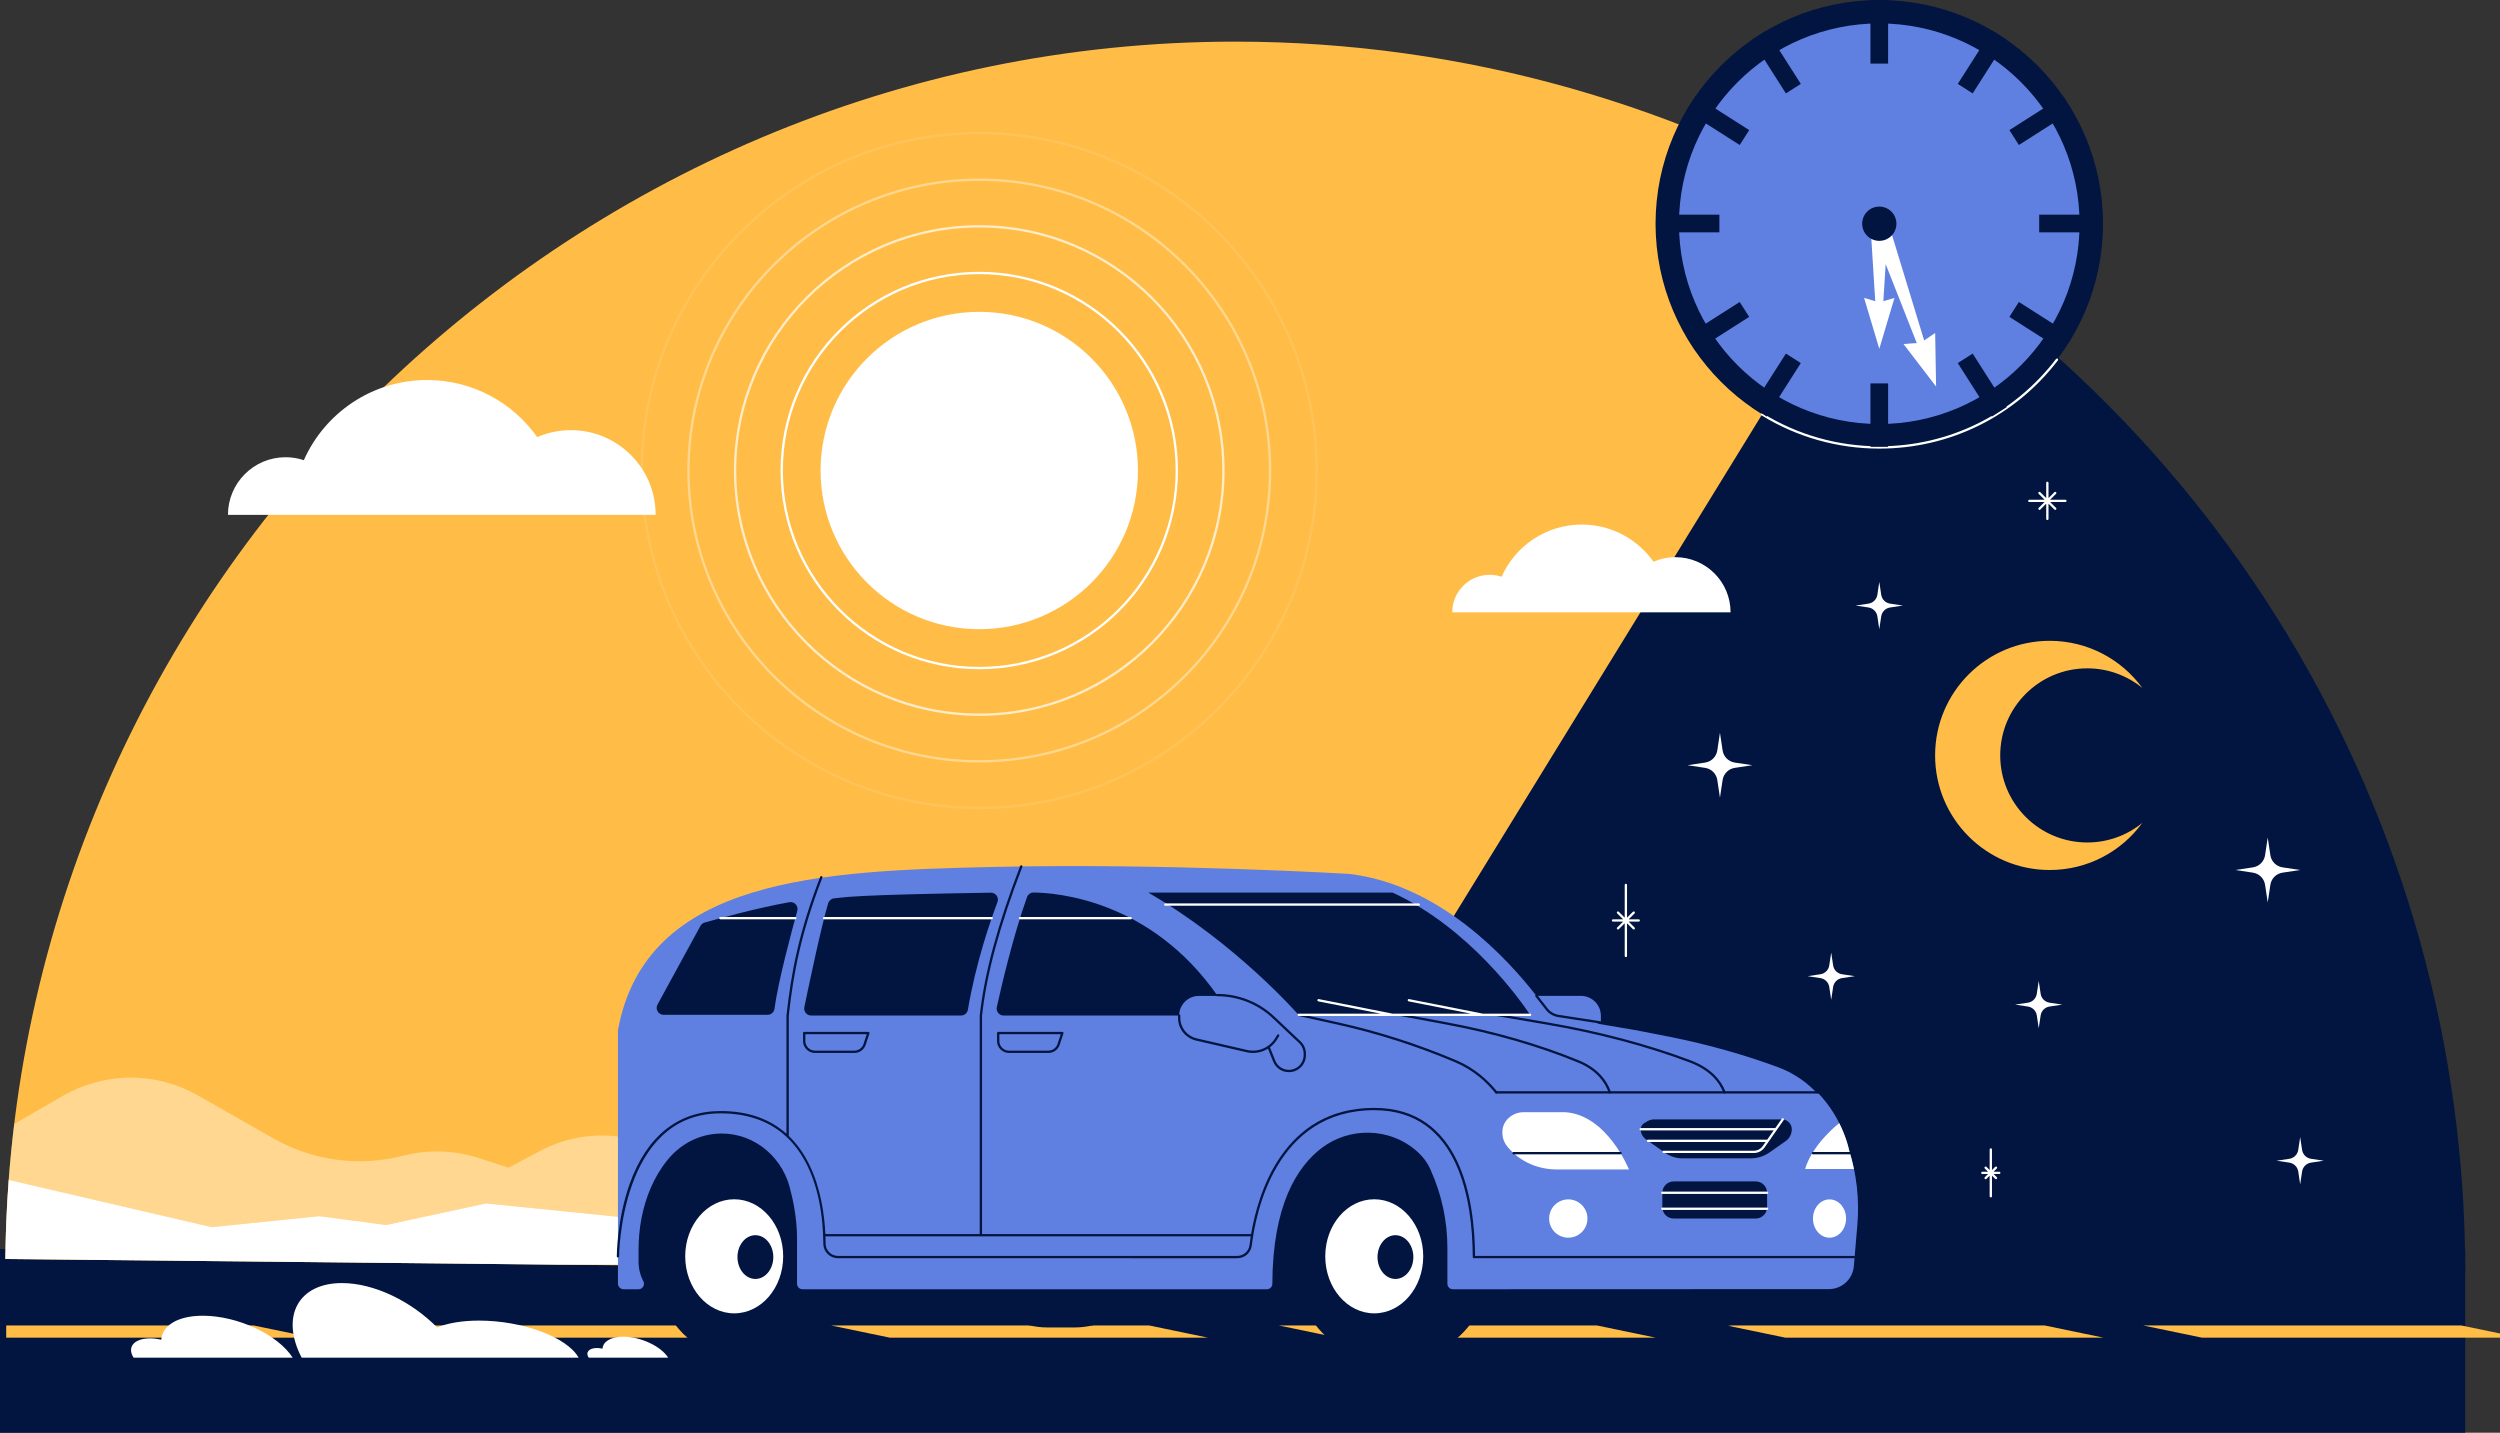
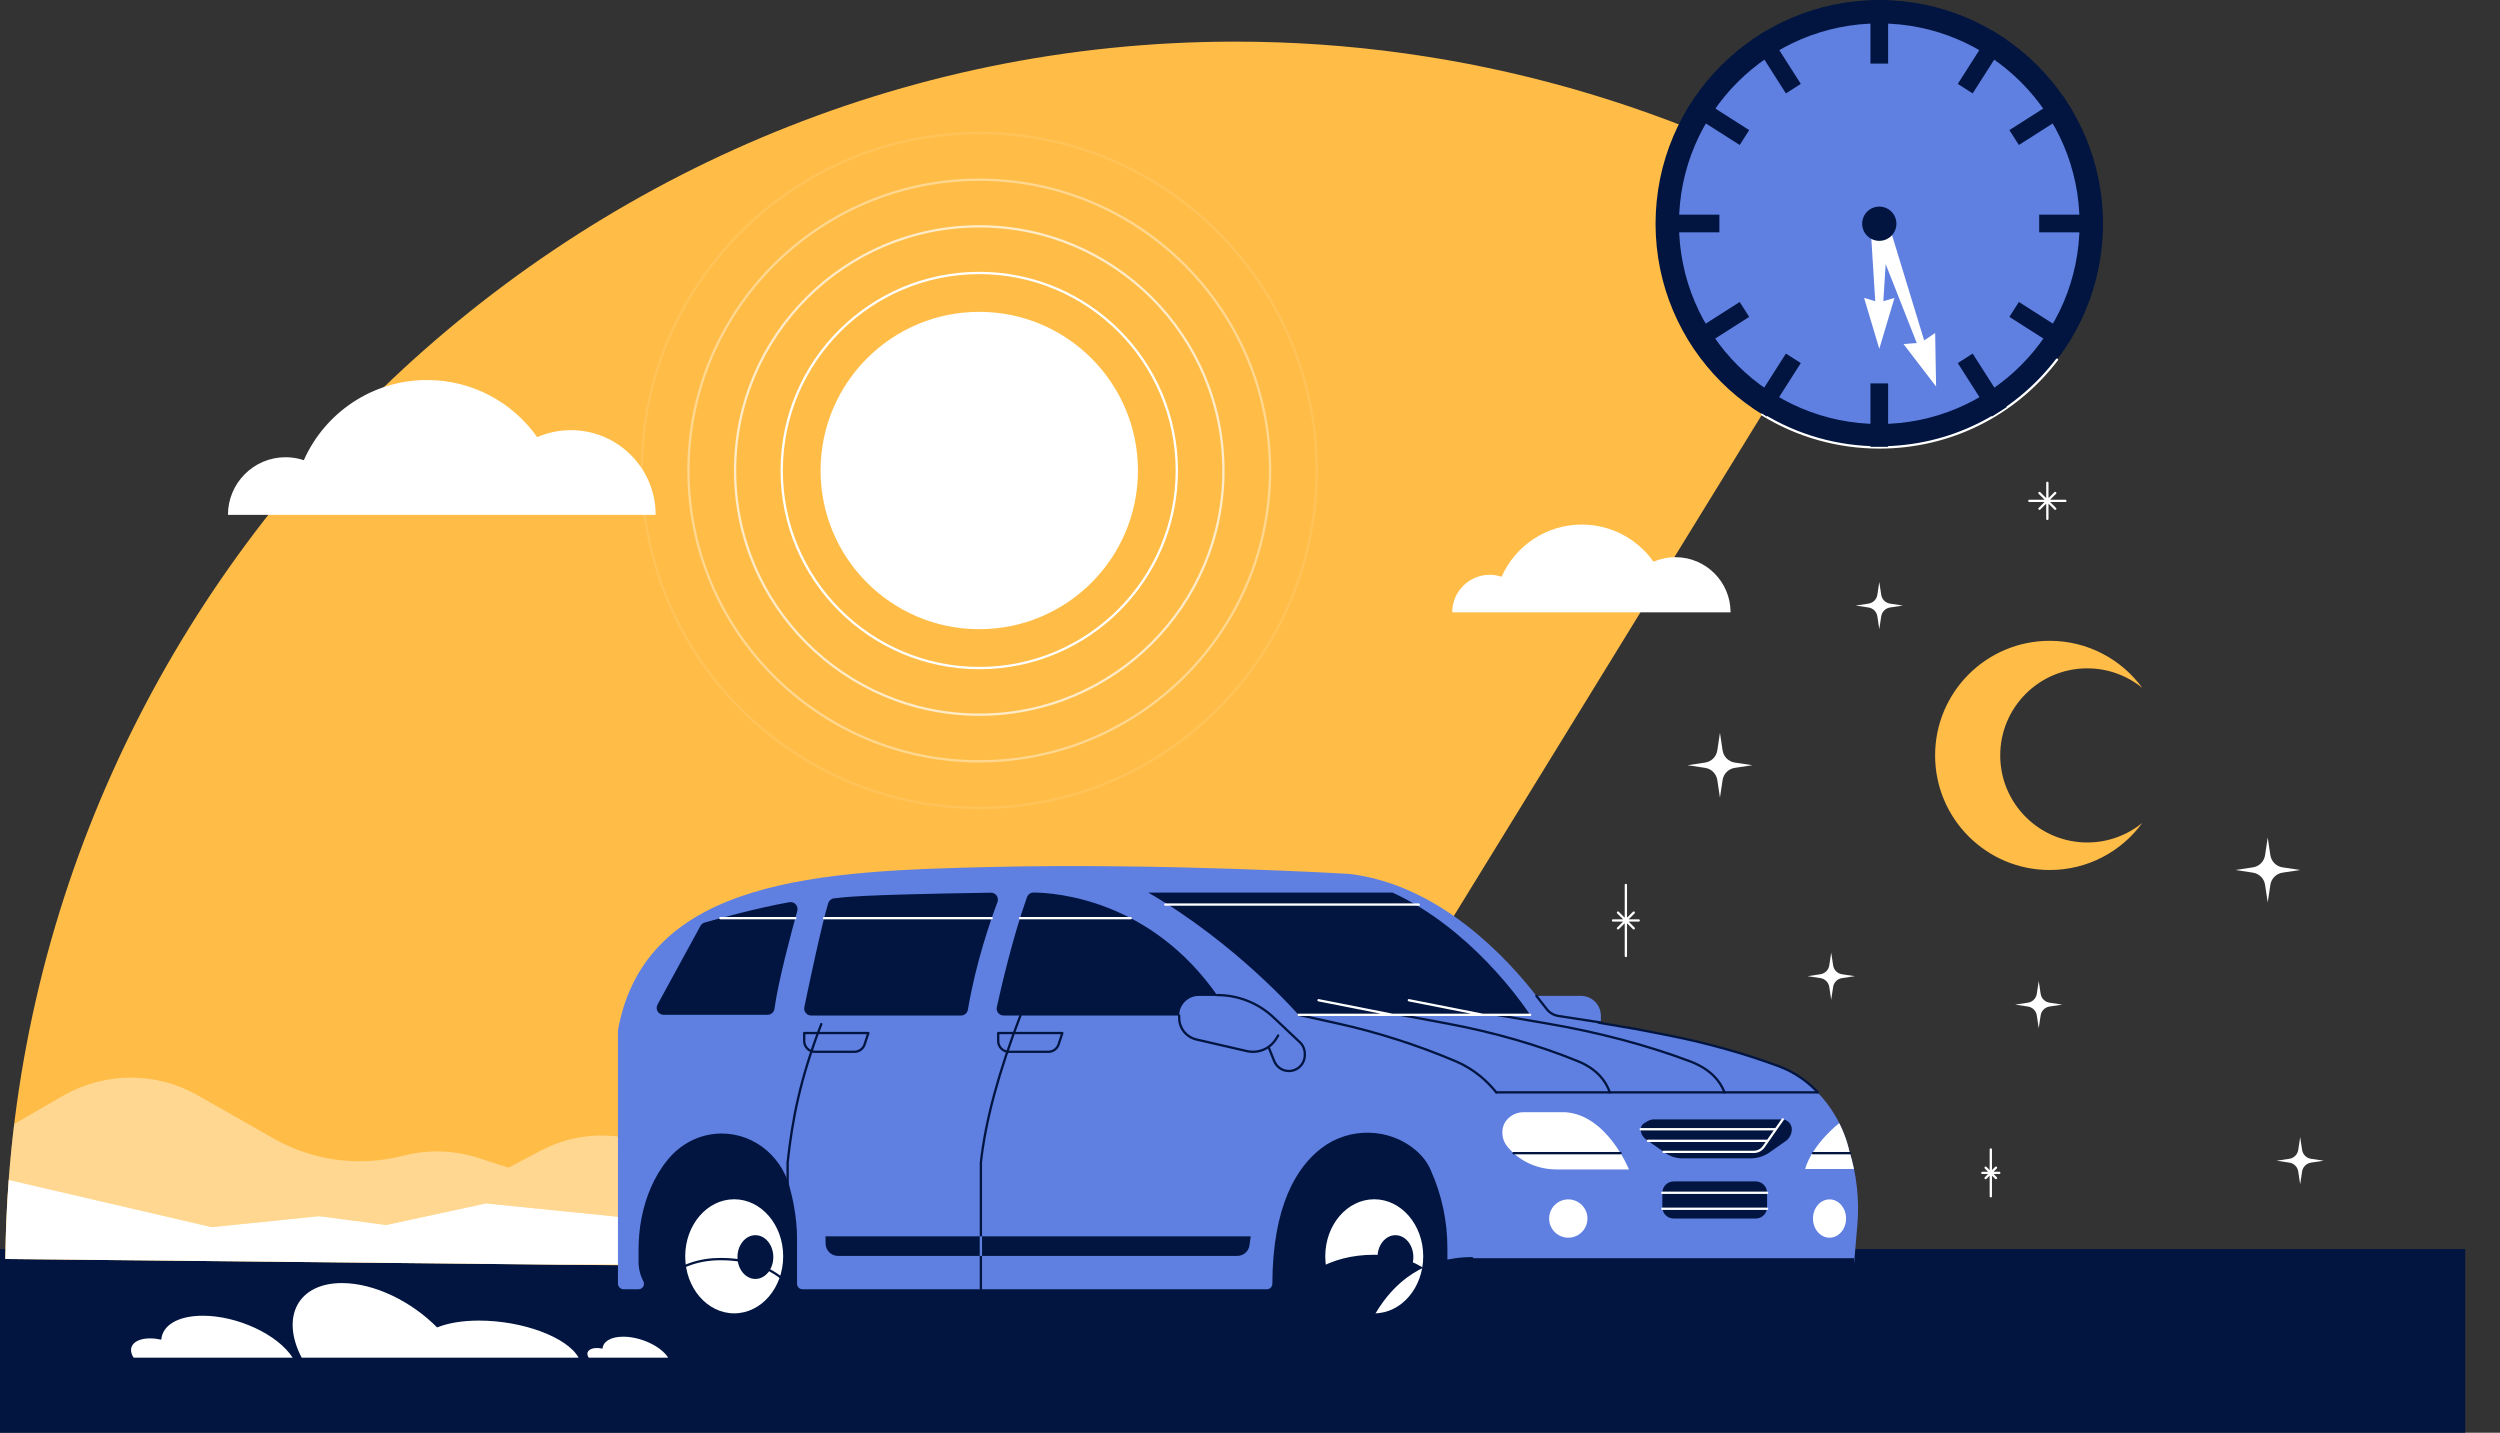
<svg xmlns="http://www.w3.org/2000/svg" fill="#000000" height="573.1" preserveAspectRatio="xMidYMid meet" version="1" viewBox="0.0 0.0 1000.0 573.1" width="1000" zoomAndPan="magnify">
  <rect x="0.0" y="0.0" width="1000.0" height="573.1" fill="#333333" stroke="none" />
  <g>
    <g id="change1_1">
      <path d="M986.088,573.13H0v-73.5h986.088V573.13z" fill="#011540" />
    </g>
    <g id="change2_3">
-       <path d="M723.136,73.215c79.334,41.73,145.775,104.36,192.114,181.093 s70.838,164.691,70.838,254.331H494.101L723.136,73.215z" fill="#011540" />
-     </g>
+       </g>
    <g id="change3_1">
      <path d="M2.139,503.605C4.881,235.624,226.106,16.652,494.101,16.652 c90.945,0,180.134,25.217,257.615,72.838L494.101,508.639L2.139,503.605z M800.088,302.164c0-19.234,15.592-34.826,34.826-34.826 c8.357,0,16.024,2.946,22.026,7.853c-8.335-11.433-21.829-18.864-37.061-18.864 c-25.315,0-45.837,20.522-45.837,45.837c0,25.315,20.522,45.837,45.837,45.837 c15.232,0,28.725-7.431,37.061-18.864c-6.002,4.907-13.669,7.853-22.026,7.853 C815.68,336.99,800.088,321.398,800.088,302.164z" fill="#ffbd47" />
    </g>
    <g id="change4_3">
      <path d="M391.705,267.69c-43.827,0-79.483-35.656-79.483-79.483 c0-43.828,35.656-79.484,79.483-79.484c43.828,0,79.484,35.656,79.484,79.484 C471.188,232.034,435.532,267.69,391.705,267.69z M391.705,109.651 c-43.315,0-78.555,35.24-78.555,78.556s35.24,78.555,78.555,78.555 s78.556-35.24,78.556-78.555S435.02,109.651,391.705,109.651z M455.175,188.207 c0,35.054-28.417,63.47-63.47,63.47s-63.47-28.416-63.47-63.47 s28.416-63.47,63.47-63.47S455.175,153.153,455.175,188.207z M692.228,244.926 h-24.401h-19.703H610.903h-13.278h-16.733c0-8.288,6.718-15.006,15.006-15.006 c1.659,0,3.253,0.273,4.745,0.77c5.462-12.29,17.768-20.865,32.084-20.865 c11.849,0,22.318,5.877,28.674,14.868c2.69-1.168,5.656-1.82,8.775-1.82 C682.354,222.873,692.228,232.747,692.228,244.926z M228.372,172.062 c-4.793,0-9.351,1.001-13.484,2.796c-9.767-13.816-25.853-22.846-44.06-22.846 c-21.998,0-40.906,13.176-49.298,32.061c-2.292-0.764-4.742-1.184-7.291-1.184 c-12.734,0-23.057,10.323-23.057,23.057h25.712h20.403h57.191h30.275h37.493 C262.256,187.232,247.085,172.062,228.372,172.062z M475.126,500.69l-65.542-6.073 l-81.629,0.266l-133.577-13.521l-39.941,8.629l-26.69-3.532l-43.068,4.391 L3.488,471.961c-0.785,10.464-1.241,21.015-1.349,31.644l219.945,2.25H475.444 L475.126,500.69z" fill="#ffffff" />
    </g>
    <g id="change4_4">
      <path d="M3.488,471.961c0.563-7.505,1.303-14.964,2.205-22.375 l19.49-11.262c16.662-9.628,37.181-9.698,53.909-0.184l30.347,17.26 c15.542,8.84,33.89,11.359,51.24,7.035l1-0.249 c9.829-2.45,20.149-2.096,29.787,1.022l11.943,3.863l12.971-6.851 c16.652-8.795,36.759-7.892,52.556,2.36l40.392,26.216l-54.863-1.352 l-60.086-6.082l-39.941,8.629l-26.69-3.532l-43.068,4.391L3.488,471.961z" fill="#ffffff" opacity="0.4" />
    </g>
    <g id="change3_2">
-       <path d="M101.514,530.198l23.422,4.86H2.485v-4.86H101.514z M153.363,530.198l23.422,4.86h127.257l-23.422-4.86H153.363z M332.468,530.198 l23.422,4.86h127.257l-23.422-4.86H332.468z M511.574,530.198l23.422,4.86h127.257 l-23.422-4.86H511.574z M690.68,530.198l23.422,4.86h127.257l-23.422-4.86H690.68z M984.581,530.198H857.324l23.422,4.86H1000v-1.661L984.581,530.198z" fill="#ffbd47" />
-     </g>
+       </g>
    <g id="change2_4">
      <path d="M464.416,491.502c0,21.803-15.439,39.477-34.484,39.477h-11.024 c-0.002,0-0.004,0-0.006,0c-19.045,0-34.484-17.674-34.484-39.477 c0-3.863,0.493-7.593,1.397-11.121c0.119-0.466,0.247-0.929,0.381-1.388 c0.64-2.193,1.434-4.305,2.384-6.308c0.414-0.873,0.864-1.719,1.333-2.55 c1.093-1.94,2.328-3.765,3.693-5.451c0.64-0.791,1.306-1.554,2.001-2.283 c0.037-0.039,0.072-0.081,0.11-0.12c6.124-6.372,14.259-10.255,23.186-10.255 h11.03C448.977,452.026,464.416,469.7,464.416,491.502z M684.905,452.026h-11.03 c-8.927,0-17.062,3.883-23.186,10.255c-0.037,0.039-0.072,0.08-0.11,0.12 c-0.694,0.729-1.36,1.492-2.001,2.283c-1.365,1.687-2.599,3.511-3.693,5.451 c-0.469,0.831-0.919,1.677-1.333,2.55c-0.95,2.003-1.744,4.115-2.384,6.308 c-0.134,0.459-0.261,0.921-0.381,1.388c-0.904,3.529-1.397,7.258-1.397,11.121 c0,21.802,15.439,39.477,34.484,39.477c0.002,0,0.004-0,0.006-0h11.025 c19.045,0,34.484-17.674,34.484-39.477 C719.389,469.7,703.95,452.026,684.905,452.026z M311.738,462.444v-13.214h-14.169 v3.832h-44.644v61.305h9.676c1.067,4.137,2.683,7.989,4.74,11.447 c0.316,0.532,0.643,1.053,0.98,1.566c1.887,2.869,4.086,5.437,6.548,7.616 c1.319,1.167,2.711,2.224,4.167,3.159s2.976,1.75,4.55,2.432 c3.148,1.364,6.512,2.196,10.014,2.406c0.584,0.035,1.171,0.053,1.762,0.053l0,0 h0h11.321c18.917,0,34.252-18.142,34.252-40.522 C340.935,482.176,328.258,465.336,311.738,462.444z M569.29,462.759v-12.832h-24.321 v2.794l-43.727,0.341v61.305h17.377c0.464,1.8,1.035,3.544,1.698,5.228 c0.166,0.422,0.339,0.839,0.517,1.253c0.743,1.731,1.588,3.389,2.526,4.966 c0.316,0.532,0.643,1.053,0.98,1.566c1.887,2.869,4.086,5.437,6.548,7.616 c1.319,1.167,2.711,2.224,4.167,3.159s2.976,1.75,4.55,2.432 c3.672,1.591,7.639,2.459,11.777,2.459l0,0h0h11.321 c18.917,0,34.252-18.142,34.252-40.522C596.953,482.811,585.053,466.394,569.29,462.759z" fill="#011540" />
    </g>
    <g id="change5_2">
      <path d="M397.654,346.765c68.794-1.568,141.942,2.787,141.942,2.787 c36.281,4.176,63.563,34.071,74.962,48.796v-0h17.809 c4.408,0,7.982,3.574,7.982,7.982v2.687l0.319,0.04l16.943,3.081 c17.627,3.205,34.976,7.786,51.888,13.701c3.958,1.405,7.413,3.198,10.426,5.224 c2.691,1.81,5.029,3.806,7.058,5.879c10.351,10.574,12.656,23.144,12.656,23.144 c3.035,9.621,4.158,19.743,3.304,29.796l-1.41,16.594 c-0.441,5.185-4.776,9.169-9.98,9.171l-150.412,0.054 c-1.206,0-2.184-0.977-2.184-2.183v-14.351c0-10.685-2.255-21.249-6.619-31.003 c-1.364-3.282-3.527-5.925-6.003-8.044c-10.613-9.079-26.528-9.385-37.651-0.938 c-9.841,7.473-19.647,22.83-19.748,54.354c-0.004,1.198-0.984,2.165-2.183,2.165 H321c-1.206,0-2.183-0.978-2.183-2.183v-17.381 c0.116-10.101-2.454-19.271-2.454-19.271l-0.001-0 c-2.67-13.392-14.044-23.457-27.675-23.457c-7.642,0-14.564,3.177-19.652,8.316 l-0.019-0.006c-0.044,0.044-0.079,0.095-0.122,0.14 c-0.758,0.776-1.475,1.593-2.145,2.453c-2.697,3.337-4.797,7.058-6.387,10.703 c-3.425,7.853-4.939,16.406-4.939,24.973v4.738c0,2.709,0.658,5.378,1.918,7.776 h0c0.764,1.454-0.29,3.199-1.933,3.199h-5.936 c-1.266,0-2.293-1.027-2.293-2.293V412.075 C258.325,350.944,328.86,348.332,397.654,346.765z" fill="#5f80e1" />
    </g>
    <g id="change4_5">
      <path d="M735.698,449.241c3.064,6.103,3.94,10.844,3.94,10.844 c0.781,2.476,1.425,4.986,1.952,7.519h-19.56 C725.073,457.434,735.66,449.271,735.698,449.241z M651.582,467.778 c0,0-8.766-21.915-25.602-22.902h-16.551c-2.508,0-4.898,1.067-6.573,2.935l0,0 c-1.221,1.362-1.897,3.128-1.897,4.957v0.399c0,1.965,0.682,3.848,1.918,5.375 c0.168,0.208,0.347,0.423,0.537,0.645c4.775,5.572,11.885,8.592,19.223,8.592 H651.582z M725.192,487.415c0,4.232,2.963,7.663,6.618,7.663 s6.618-3.431,6.618-7.663c0-4.232-2.963-7.663-6.618-7.663 S725.192,483.183,725.192,487.415z M619.652,487.415c0,4.232,3.431,7.663,7.663,7.663 c4.232,0,7.663-3.431,7.663-7.663c0-4.232-3.431-7.663-7.663-7.663 C623.083,479.752,619.652,483.183,619.652,487.415z M293.679,479.708 c10.821,0,19.593,10.215,19.593,22.815c0,12.6-8.772,22.815-19.593,22.815 c-10.821,0-19.593-10.215-19.593-22.815 C274.086,489.923,282.858,479.708,293.679,479.708z M530.104,502.523 c0,12.6,8.772,22.815,19.593,22.815c10.821,0,19.593-10.215,19.593-22.815 c0-12.6-8.772-22.815-19.593-22.815 C538.876,479.708,530.104,489.923,530.104,502.523z" fill="#ffffff" />
    </g>
    <g id="change2_5">
      <path d="M413.446,357.011c8.991,0.087,46.775,2.837,73.611,41.363h-7.547 c-4.328,0-7.837,3.509-7.837,7.837l0,0h-70.223c-1.779,0-3.103-1.642-2.72-3.379 c1.75-7.947,6.47-28.335,12.084-43.994 C411.211,357.732,412.269,357,413.446,357.011z M315.749,360.88 c-13.356,2.368-29.552,6.901-33.898,8.145c-0.717,0.205-1.317,0.687-1.674,1.342 l-17.166,31.441c-1.013,1.855,0.33,4.119,2.444,4.119h41.58 c1.401,0,2.576-1.038,2.76-2.426c1.429-10.744,6.734-30.528,9.121-39.138 C319.464,362.387,317.766,360.522,315.749,360.88z M396.327,357.073 c-55.352,0.863-58.09,1.816-62.662,2.263c-1.12,0.11-2.055,0.88-2.384,1.955 c-2.625,8.563-7.703,32.679-9.545,41.572c-0.358,1.728,0.962,3.349,2.727,3.349 h59.955c1.366,0,2.521-0.992,2.748-2.339c3.182-18.856,9.061-35.734,11.819-43.036 C399.68,358.998,398.293,357.042,396.327,357.073z M519.393,405.926h92.651 c-3.432-5.163-23.973-34.612-55.003-48.886h-97.734 C494.488,377.359,519.393,405.926,519.393,405.926z M294.986,502.828 c0,4.833,3.211,8.752,7.171,8.752c3.961,0,7.171-3.918,7.171-8.752 c0-4.833-3.211-8.752-7.171-8.752C298.196,494.077,294.986,497.995,294.986,502.828z M669.484,487.415h32.8c2.513,0,4.55-2.037,4.55-4.55v-5.747 c0-2.513-2.037-4.55-4.55-4.55h-32.8c-2.513,0-4.55,2.037-4.55,4.55v5.747 C664.934,485.378,666.971,487.415,669.484,487.415z M684.498,447.75h28.258 c2.188,0,3.962,1.774,3.962,3.962l0,0c0,1.883-0.917,3.648-2.459,4.731 l-6.408,4.499c-2.22,1.559-4.867,2.395-7.58,2.395h-27.333 c-2.451,0-4.842-0.756-6.848-2.165l-7.693-5.406 c-1.325-0.931-2.113-2.449-2.113-4.068l0,0c0-0.979,0.512-1.887,1.349-2.393 l1.239-0.75c0.87-0.527,1.868-0.805,2.885-0.805H684.498z M551.003,502.828 c0,4.833,3.211,8.752,7.171,8.752s7.171-3.918,7.171-8.752 c0-4.833-3.211-8.752-7.171-8.752S551.003,497.995,551.003,502.828z" fill="#011540" />
    </g>
    <g id="change2_6">
-       <path d="M741.591,503.292H589.563c-0.256,0-0.463-0.207-0.464-0.463 c-0.066-21.944-5.272-58.757-39.402-58.757c-39.501,0-47.466,41.377-48.966,54.058 c-0.348,2.943-2.855,5.162-5.83,5.162H335.193c-3.226,0-5.861-2.613-5.874-5.825 c-0.004-0.959-0.023-1.995-0.063-3.097c-0.065-0.08-0.105-0.182-0.105-0.294 c0-0.098,0.03-0.189,0.082-0.264c-0.474-11.033-3.159-28.101-14.29-38.763 c-0.163-0.038-0.293-0.161-0.34-0.321c-6.039-5.626-14.508-9.389-26.357-9.389 c-40.13,0-40.604,56.612-40.604,57.184c0,0.257-0.208,0.464-0.464,0.464 c-0.257,0-0.464-0.208-0.464-0.464c0-0.145,0.059-14.658,5.16-28.98 c6.788-19.058,19.366-29.132,36.372-29.132c10.764,0,19.573,3.049,26.338,9.094 v-47.294c1.899-17.257,4.921-33.271,13.503-55.499 c0.092-0.239,0.362-0.358,0.6-0.266c0.239,0.092,0.358,0.361,0.266,0.6 c-8.546,22.135-11.555,38.082-13.443,55.216l0.003,48.103 c3.167,3.045,5.859,6.786,8.065,11.214c4.811,9.658,6.224,20.634,6.571,28.033 h61.744v-87.4c1.856-16.867,7.149-36.415,16.183-59.813 c0.092-0.239,0.362-0.358,0.6-0.266c0.239,0.092,0.358,0.361,0.266,0.6 c-9.004,23.322-14.279,42.794-16.123,59.529l0.003,87.35h107.625 c2.721-16.083,12.819-50.469,49.251-50.469c34.694,0,40.188,36.88,40.328,59.22 h151.566c0.256,0,0.464,0.208,0.464,0.464S741.847,503.292,741.591,503.292z M330.187,494.541c0.039,1.066,0.057,2.045,0.06,2.923 c0.011,2.702,2.229,4.9,4.946,4.9h159.708c2.505,0,4.616-1.867,4.909-4.343 c0.118-0.997,0.276-2.168,0.484-3.48H330.187z M726.979,437.408H598.511 c-0.256,0-0.464-0.208-0.464-0.464c0-0.256,0.208-0.464,0.464-0.464H726.979 c0.257,0,0.464,0.208,0.464,0.464C727.443,437.201,727.236,437.408,726.979,437.408z M515.567,428.868c-2.803,0-5.286-1.681-6.328-4.283l-2.049-5.118 c-2.486,1.554-5.539,2.119-8.531,1.429l-20.19-4.652 c-4.275-0.985-7.26-4.737-7.26-9.123v-0.908c0-0.257,0.208-0.464,0.464-0.464 c0.257,0,0.464,0.208,0.464,0.464v0.908c0,3.951,2.69,7.331,6.54,8.219 l20.19,4.652c2.9,0.667,5.868,0.052,8.214-1.563 c0.036-0.035,0.078-0.065,0.126-0.087c1.11-0.789,2.076-1.804,2.822-3.015 l0.843-1.368c0.134-0.218,0.42-0.287,0.639-0.152 c0.218,0.135,0.286,0.421,0.152,0.639l-0.843,1.368 c-0.761,1.235-1.732,2.283-2.845,3.117l2.127,5.31 c0.9,2.248,3.045,3.7,5.466,3.7c3.247,0,5.888-2.641,5.888-5.888v-0.554 c0-1.613-0.672-3.173-1.845-4.28l-10.454-9.873 c-6.043-5.707-13.95-8.851-22.262-8.851c-0.257,0-0.504-0.208-0.504-0.464 c0-0.257,0.167-0.464,0.424-0.464c8.631,0,16.763,3.233,22.979,9.104l10.454,9.872 c1.358,1.282,2.136,3.088,2.136,4.956v0.554 C522.383,425.81,519.326,428.868,515.567,428.868z M419.334,421.185h-15.733 c-2.641,0-4.789-2.149-4.789-4.79v-3.178c0-0.257,0.208-0.464,0.464-0.464h25.669 c0.149,0,0.289,0.072,0.376,0.193c0.087,0.121,0.111,0.276,0.064,0.417 l-1.505,4.54C423.229,419.865,421.403,421.185,419.334,421.185z M399.74,413.681 v2.714c0,2.129,1.732,3.862,3.861,3.862h15.733c1.667,0,3.141-1.064,3.665-2.646 l1.303-3.93H399.74z M341.735,421.185h-15.733c-2.641,0-4.789-2.149-4.789-4.79 v-3.178c0-0.257,0.208-0.464,0.464-0.464h25.669c0.149,0,0.289,0.072,0.376,0.193 c0.087,0.121,0.111,0.276,0.064,0.417l-1.505,4.54 C345.631,419.865,343.804,421.185,341.735,421.185z M322.141,413.681v2.714 c0,2.129,1.732,3.862,3.861,3.862h15.733c1.667,0,3.141-1.064,3.665-2.646 l1.303-3.93H322.141z" fill="#011540" />
+       <path d="M741.591,503.292H589.563c-0.256,0-0.463-0.207-0.464-0.463 c-39.501,0-47.466,41.377-48.966,54.058 c-0.348,2.943-2.855,5.162-5.83,5.162H335.193c-3.226,0-5.861-2.613-5.874-5.825 c-0.004-0.959-0.023-1.995-0.063-3.097c-0.065-0.08-0.105-0.182-0.105-0.294 c0-0.098,0.03-0.189,0.082-0.264c-0.474-11.033-3.159-28.101-14.29-38.763 c-0.163-0.038-0.293-0.161-0.34-0.321c-6.039-5.626-14.508-9.389-26.357-9.389 c-40.13,0-40.604,56.612-40.604,57.184c0,0.257-0.208,0.464-0.464,0.464 c-0.257,0-0.464-0.208-0.464-0.464c0-0.145,0.059-14.658,5.16-28.98 c6.788-19.058,19.366-29.132,36.372-29.132c10.764,0,19.573,3.049,26.338,9.094 v-47.294c1.899-17.257,4.921-33.271,13.503-55.499 c0.092-0.239,0.362-0.358,0.6-0.266c0.239,0.092,0.358,0.361,0.266,0.6 c-8.546,22.135-11.555,38.082-13.443,55.216l0.003,48.103 c3.167,3.045,5.859,6.786,8.065,11.214c4.811,9.658,6.224,20.634,6.571,28.033 h61.744v-87.4c1.856-16.867,7.149-36.415,16.183-59.813 c0.092-0.239,0.362-0.358,0.6-0.266c0.239,0.092,0.358,0.361,0.266,0.6 c-9.004,23.322-14.279,42.794-16.123,59.529l0.003,87.35h107.625 c2.721-16.083,12.819-50.469,49.251-50.469c34.694,0,40.188,36.88,40.328,59.22 h151.566c0.256,0,0.464,0.208,0.464,0.464S741.847,503.292,741.591,503.292z M330.187,494.541c0.039,1.066,0.057,2.045,0.06,2.923 c0.011,2.702,2.229,4.9,4.946,4.9h159.708c2.505,0,4.616-1.867,4.909-4.343 c0.118-0.997,0.276-2.168,0.484-3.48H330.187z M726.979,437.408H598.511 c-0.256,0-0.464-0.208-0.464-0.464c0-0.256,0.208-0.464,0.464-0.464H726.979 c0.257,0,0.464,0.208,0.464,0.464C727.443,437.201,727.236,437.408,726.979,437.408z M515.567,428.868c-2.803,0-5.286-1.681-6.328-4.283l-2.049-5.118 c-2.486,1.554-5.539,2.119-8.531,1.429l-20.19-4.652 c-4.275-0.985-7.26-4.737-7.26-9.123v-0.908c0-0.257,0.208-0.464,0.464-0.464 c0.257,0,0.464,0.208,0.464,0.464v0.908c0,3.951,2.69,7.331,6.54,8.219 l20.19,4.652c2.9,0.667,5.868,0.052,8.214-1.563 c0.036-0.035,0.078-0.065,0.126-0.087c1.11-0.789,2.076-1.804,2.822-3.015 l0.843-1.368c0.134-0.218,0.42-0.287,0.639-0.152 c0.218,0.135,0.286,0.421,0.152,0.639l-0.843,1.368 c-0.761,1.235-1.732,2.283-2.845,3.117l2.127,5.31 c0.9,2.248,3.045,3.7,5.466,3.7c3.247,0,5.888-2.641,5.888-5.888v-0.554 c0-1.613-0.672-3.173-1.845-4.28l-10.454-9.873 c-6.043-5.707-13.95-8.851-22.262-8.851c-0.257,0-0.504-0.208-0.504-0.464 c0-0.257,0.167-0.464,0.424-0.464c8.631,0,16.763,3.233,22.979,9.104l10.454,9.872 c1.358,1.282,2.136,3.088,2.136,4.956v0.554 C522.383,425.81,519.326,428.868,515.567,428.868z M419.334,421.185h-15.733 c-2.641,0-4.789-2.149-4.789-4.79v-3.178c0-0.257,0.208-0.464,0.464-0.464h25.669 c0.149,0,0.289,0.072,0.376,0.193c0.087,0.121,0.111,0.276,0.064,0.417 l-1.505,4.54C423.229,419.865,421.403,421.185,419.334,421.185z M399.74,413.681 v2.714c0,2.129,1.732,3.862,3.861,3.862h15.733c1.667,0,3.141-1.064,3.665-2.646 l1.303-3.93H399.74z M341.735,421.185h-15.733c-2.641,0-4.789-2.149-4.789-4.79 v-3.178c0-0.257,0.208-0.464,0.464-0.464h25.669c0.149,0,0.289,0.072,0.376,0.193 c0.087,0.121,0.111,0.276,0.064,0.417l-1.505,4.54 C345.631,419.865,343.804,421.185,341.735,421.185z M322.141,413.681v2.714 c0,2.129,1.732,3.862,3.861,3.862h15.733c1.667,0,3.141-1.064,3.665-2.646 l1.303-3.93H322.141z" fill="#011540" />
    </g>
    <g id="change2_7">
      <path d="M598.872,436.653c0.161,0.199,0.13,0.492-0.07,0.653 c-0.086,0.069-0.189,0.103-0.291,0.103c-0.135,0-0.27-0.059-0.362-0.173 c-1.953-2.421-4.107-4.598-6.402-6.472c-2.885-2.354-6.063-4.287-9.447-5.745 c-15.424-6.546-31.398-11.665-47.478-15.213l-15.53-3.427 c-0.25-0.055-0.408-0.303-0.353-0.553c0.055-0.25,0.301-0.408,0.553-0.353 l15.53,3.427c16.134,3.56,32.163,8.697,47.642,15.266 c3.466,1.493,6.718,3.471,9.669,5.88 C594.68,431.959,596.879,434.182,598.872,436.653z M560.027,406.383l18.411,3.427 c19.064,3.548,36.829,8.667,52.8,15.212c3.468,1.449,6.309,3.366,8.443,5.697 c1.692,1.848,2.976,3.994,3.815,6.38c0.067,0.191,0.247,0.31,0.438,0.31 c0.051,0,0.103-0.008,0.154-0.026c0.242-0.085,0.369-0.35,0.284-0.592 c-0.881-2.504-2.229-4.758-4.006-6.699c-2.226-2.431-5.177-4.425-8.773-5.927 c-16.032-6.571-33.859-11.708-52.986-15.268l-18.411-3.427 c-0.252-0.044-0.494,0.119-0.541,0.372 C559.609,406.093,559.775,406.335,560.027,406.383z M648.208,460.796h-42.781 c-0.257,0-0.464,0.208-0.464,0.464s0.208,0.464,0.464,0.464h42.781 c0.257,0,0.464-0.208,0.464-0.464S648.464,460.796,648.208,460.796z M739.997,460.796 h-14.804c-0.257,0-0.464,0.208-0.464,0.464s0.208,0.464,0.464,0.464h14.804 c0.256,0,0.464-0.208,0.464-0.464S740.253,460.796,739.997,460.796z M726.781,437.258 c0.092,0.098,0.216,0.148,0.34,0.148c0.113,0,0.227-0.041,0.316-0.124 c0.188-0.174,0.199-0.468,0.024-0.656c-1.93-2.077-4.059-3.947-6.327-5.557 l-0.157-0.112c-2.893-2.039-6.028-3.69-9.318-4.907 c-13.746-5.084-28.366-9.195-43.431-12.211c-0.614-0.157-4.081-0.818-7.141-1.401 c-1.902-0.363-3.539-0.675-3.941-0.762l-3.163-0.6l-12.899-2.2 c-0.061-0.141-0.184-0.252-0.347-0.277l-17.32-2.685 c-1.735-0.269-3.285-1.179-4.365-2.562l-4.131-5.289 c-0.159-0.203-0.449-0.239-0.651-0.08c-0.202,0.158-0.238,0.45-0.08,0.651 l4.131,5.289c1.226,1.57,2.986,2.603,4.954,2.909l15.708,2.435 c0.065,0.125,0.178,0.223,0.327,0.249l14.508,2.475l3.142,0.596 c0.392,0.086,2.039,0.4,3.953,0.765c2.895,0.552,6.498,1.239,7.108,1.394 c15.041,3.013,29.615,7.11,43.315,12.177c3.214,1.189,6.277,2.802,9.104,4.795 l0.153,0.109C722.813,433.399,724.894,435.228,726.781,437.258z M685.865,430.075 c-2.421-2.427-5.629-4.418-9.538-5.918 c-17.455-6.569-36.864-11.704-57.688-15.263l-20.05-3.426 c-0.253-0.041-0.492,0.126-0.535,0.379c-0.044,0.252,0.126,0.492,0.379,0.535 l20.05,3.426c20.766,3.549,40.118,8.669,57.514,15.215 c3.784,1.452,6.883,3.372,9.211,5.706c1.844,1.848,3.241,3.994,4.154,6.377 c0.071,0.185,0.247,0.298,0.433,0.298c0.055,0,0.112-0.01,0.166-0.031 c0.239-0.092,0.359-0.36,0.267-0.599 C689.269,434.27,687.801,432.016,685.865,430.075z" fill="#011540" />
    </g>
    <g id="change4_6">
      <path d="M706.834,483.961h-41.9c-0.256,0-0.464-0.208-0.464-0.464 c0-0.257,0.208-0.464,0.464-0.464h41.9c0.256,0,0.464,0.208,0.464,0.464 C707.299,483.753,707.091,483.961,706.834,483.961z M706.834,477.582h-41.9 c-0.256,0-0.464-0.208-0.464-0.464s0.208-0.464,0.464-0.464h41.9 c0.256,0,0.464,0.208,0.464,0.464S707.091,477.582,706.834,477.582z M701.529,461.212 h-36.083c-0.256,0-0.464-0.208-0.464-0.464s0.208-0.464,0.464-0.464h36.083 c1.423,0,2.759-0.697,3.573-1.864l1.137-1.629h-47.043 c-0.256,0-0.464-0.208-0.464-0.464s0.208-0.464,0.464-0.464h47.542 c0.047,0,0.092,0.007,0.135,0.02l2.605-3.734h-53.195 c-0.257,0-0.464-0.208-0.464-0.464s0.208-0.464,0.464-0.464h53.694 c0.047,0,0.092,0.007,0.135,0.02l2.621-3.757 c0.146-0.21,0.435-0.261,0.646-0.115c0.21,0.147,0.261,0.436,0.115,0.646 l-7.631,10.936C704.876,460.367,703.256,461.212,701.529,461.212z M593.088,406.39 c-0.007,0-0.014,0-0.02-0l-36.088,0c-0.01,0-0.021,0-0.032,0h-37.555 c-0.256,0-0.464-0.208-0.464-0.464s0.208-0.464,0.464-0.464h32.824l-24.888-4.915 c-0.252-0.05-0.415-0.294-0.366-0.545c0.05-0.252,0.296-0.416,0.545-0.366 l29.499,5.826l31.333-0l-24.887-4.914c-0.252-0.05-0.415-0.294-0.366-0.545 c0.05-0.252,0.296-0.416,0.545-0.366l29.499,5.825h18.912 c0.257,0,0.464,0.208,0.464,0.464s-0.208,0.464-0.464,0.464h-18.935 C593.102,406.39,593.095,406.39,593.088,406.39z M452.285,367.737h-44.283 c-0.257,0-0.464-0.208-0.464-0.464s0.208-0.464,0.464-0.464h44.283 c0.256,0,0.464,0.208,0.464,0.464S452.541,367.737,452.285,367.737z M396.668,367.737 h-67.015c-0.257,0-0.464-0.208-0.464-0.464s0.208-0.464,0.464-0.464h67.015 c0.257,0,0.464,0.208,0.464,0.464S396.924,367.737,396.668,367.737z M318.116,367.737 h-29.952c-0.257,0-0.464-0.208-0.464-0.464s0.208-0.464,0.464-0.464h29.952 c0.257,0,0.464,0.208,0.464,0.464S318.373,367.737,318.116,367.737z M567.501,362.284 H466.121c-0.257,0-0.464-0.208-0.464-0.464s0.208-0.464,0.464-0.464h101.38 c0.256,0,0.464,0.208,0.464,0.464S567.757,362.284,567.501,362.284z" fill="#ffffff" />
    </g>
    <g id="change4_7">
      <path d="M183.829,543.059c0,0,0,0,0,0h-63.174 c-8.547-16.475-1.333-29.831,16.112-29.831c12.889,0,27.751,7.294,38.084,17.747 c4.203-1.722,9.943-2.737,16.756-2.737c17.445,0,35.277,6.636,39.829,14.821 H183.829z M81.115,526.292c-10.04,0-16.191,3.915-16.598,9.576 c-1.496-0.328-3.006-0.515-4.465-0.515c-6.391,0-9.356,3.45-6.623,7.706h13.276 h9.867h40.487C111.113,533.799,95.02,526.292,81.115,526.292z M249.303,534.676 c-5.02,0-8.096,1.957-8.299,4.788c-0.748-0.164-1.503-0.258-2.233-0.258 c-3.195,0-4.678,1.725-3.311,3.853h6.638h4.934h20.244 C264.302,538.429,256.256,534.676,249.303,534.676z" fill="#ffffff" />
    </g>
    <g id="change4_8">
      <path d="M693.906,305.028l7.056,1.06l-7.056,1.06 c-2.514,0.378-4.488,2.352-4.866,4.866l-1.06,7.056l-1.06-7.056 c-0.378-2.514-2.352-4.488-4.866-4.866l-7.056-1.06l7.056-1.06 c2.514-0.378,4.488-2.352,4.866-4.866l1.06-7.055l1.06,7.055 C689.417,302.677,691.391,304.651,693.906,305.028z M764.531,147.13l-1.06-7.055 l-1.06,7.055c-0.378,2.514-2.352,4.488-4.866,4.866l-7.056,1.06l7.056,1.06 c2.514,0.378,4.488,2.351,4.866,4.866l1.06,7.055l1.06-7.055 c0.378-2.515,2.352-4.488,4.866-4.866l7.056-1.06l-7.056-1.06 C766.882,151.618,764.909,149.644,764.531,147.13z M733.251,386.155l-0.772-5.138 l-0.772,5.138c-0.275,1.831-1.713,3.269-3.544,3.544l-5.138,0.772l5.138,0.772 c1.831,0.275,3.269,1.712,3.544,3.544l0.772,5.138l0.772-5.138 c0.275-1.831,1.713-3.269,3.544-3.544l5.138-0.772l-5.138-0.772 C734.964,389.424,733.526,387.987,733.251,386.155z M752.487,237.908l-0.772-5.138 l-0.772,5.138c-0.275,1.831-1.712,3.269-3.543,3.544l-5.138,0.772l5.138,0.772 c1.831,0.275,3.268,1.713,3.543,3.544l0.772,5.138l0.772-5.138 c0.275-1.831,1.712-3.269,3.544-3.544l5.138-0.772l-5.138-0.772 C754.199,241.176,752.762,239.739,752.487,237.908z M924.385,463.513 c-1.831-0.275-3.269-1.712-3.544-3.543l-0.772-5.138l-0.772,5.138 c-0.275,1.831-1.712,3.268-3.544,3.543l-5.138,0.772l5.138,0.772 c1.831,0.275,3.268,1.712,3.544,3.544l0.772,5.138l0.772-5.138 c0.275-1.831,1.712-3.268,3.544-3.544l5.138-0.772L924.385,463.513z M920.07,348.001l-7.056-1.06c-2.514-0.378-4.488-2.351-4.866-4.866l-1.06-7.055 l-1.06,7.055c-0.378,2.515-2.352,4.488-4.866,4.866l-7.056,1.06l7.056,1.06 c2.514,0.378,4.488,2.351,4.866,4.866l1.06,7.055l1.06-7.055 c0.378-2.515,2.352-4.488,4.866-4.866L920.07,348.001z M816.263,397.528 l-0.772-5.138l-0.772,5.138c-0.275,1.831-1.712,3.268-3.544,3.543l-5.138,0.772 l5.138,0.772c1.831,0.275,3.269,1.712,3.544,3.543l0.772,5.138l0.772-5.138 c0.275-1.831,1.712-3.269,3.543-3.543l5.138-0.772l-5.138-0.772 C817.976,400.796,816.538,399.359,816.263,397.528z M826.148,199.884h-6.086 l2.361-2.361c0.181-0.181,0.181-0.475,0-0.656s-0.475-0.181-0.656,0l-2.361,2.361 v-6.086c0-0.257-0.208-0.464-0.464-0.464c-0.257,0-0.464,0.208-0.464,0.464v6.086 l-2.361-2.361c-0.181-0.181-0.475-0.181-0.656,0s-0.181,0.475,0,0.656l2.361,2.361 h-6.086c-0.256,0-0.464,0.208-0.464,0.464c0,0.257,0.208,0.464,0.464,0.464h6.086 l-2.361,2.361c-0.181,0.181-0.181,0.475,0,0.656 c0.091,0.091,0.209,0.136,0.328,0.136c0.119,0,0.237-0.045,0.328-0.136 l2.361-2.361v6.086c0,0.257,0.208,0.464,0.464,0.464 c0.256,0,0.464-0.208,0.464-0.464v-6.086l2.361,2.361 c0.091,0.091,0.209,0.136,0.328,0.136s0.237-0.045,0.328-0.136 c0.181-0.181,0.181-0.475,0-0.656l-2.361-2.361h6.086 c0.257,0,0.464-0.208,0.464-0.464C826.612,200.092,826.405,199.884,826.148,199.884z M655.48,367.724h-4.011l2.361-2.361c0.181-0.181,0.181-0.475,0-0.656 s-0.475-0.181-0.656,0l-2.361,2.36v-13.087c0-0.257-0.208-0.464-0.464-0.464 c-0.257,0-0.464,0.208-0.464,0.464v13.087l-2.361-2.361 c-0.181-0.181-0.475-0.181-0.656,0s-0.181,0.475,0,0.656l2.361,2.361h-4.012 c-0.257,0-0.464,0.208-0.464,0.464s0.208,0.464,0.464,0.464h4.012l-2.361,2.361 c-0.181,0.181-0.181,0.475,0,0.656c0.091,0.091,0.209,0.136,0.328,0.136 c0.119,0,0.237-0.045,0.328-0.136l2.361-2.361v13.087 c0,0.257,0.208,0.464,0.464,0.464c0.256,0,0.464-0.208,0.464-0.464v-13.087 l2.361,2.36c0.091,0.091,0.209,0.136,0.328,0.136s0.237-0.045,0.328-0.136 c0.181-0.181,0.181-0.475,0-0.656l-2.361-2.361h4.011 c0.256,0,0.464-0.208,0.464-0.464S655.737,367.724,655.48,367.724z M799.705,468.683 h-2.26l1.285-1.285c0.181-0.181,0.181-0.475,0-0.656s-0.475-0.181-0.656,0 l-1.285,1.285v-8.239c0-0.257-0.208-0.464-0.464-0.464 c-0.257,0-0.464,0.208-0.464,0.464v8.239l-1.285-1.285 c-0.181-0.181-0.475-0.181-0.656,0s-0.181,0.475,0,0.656l1.285,1.285h-2.261 c-0.256,0-0.464,0.208-0.464,0.464c0,0.257,0.208,0.464,0.464,0.464h2.261 l-1.285,1.285c-0.181,0.181-0.181,0.475,0,0.656 c0.091,0.091,0.209,0.136,0.328,0.136c0.119,0,0.237-0.045,0.328-0.136l1.285-1.285 v8.239c0,0.257,0.208,0.464,0.464,0.464c0.256,0,0.464-0.208,0.464-0.464V470.268 l1.285,1.285c0.091,0.091,0.209,0.136,0.328,0.136c0.119,0,0.237-0.045,0.328-0.136 c0.181-0.181,0.181-0.475,0-0.656l-1.285-1.285h2.26 c0.257,0,0.464-0.208,0.464-0.464C800.169,468.891,799.962,468.683,799.705,468.683z" fill="#ffffff" />
    </g>
    <g>
      <g id="change2_1">
        <circle cx="751.715" cy="89.489" fill="#011540" r="89.489" />
      </g>
      <g id="change5_1">
        <circle cx="751.715" cy="89.489" fill="#5f80e1" r="80.118" />
      </g>
      <g id="change4_1">
        <path d="M774.437,154.621l-0.376-21.437l-4.396,2.996l-14.458-47.401 c-0.585-1.919-2.649-2.966-4.544-2.306c-1.515,0.529-2.418,1.98-2.35,3.495 h-0.128l1.912,30.515l-4.459-1.322l6.078,20.365l6.078-20.365l-4.459,1.322 l0.93-14.845l12.439,31.575l-5.306,0.389L774.437,154.621z" fill="#ffffff" />
      </g>
      <g id="change4_2">
        <path d="M751.715,179.443c-16.685,0-32.975-4.602-47.109-13.307 c-0.218-0.135-0.286-0.42-0.152-0.639c0.135-0.218,0.42-0.287,0.639-0.152 c13.988,8.616,30.109,13.169,46.622,13.169c27.933,0,53.708-12.734,70.716-34.937 c0.156-0.203,0.448-0.242,0.651-0.086c0.203,0.156,0.242,0.447,0.086,0.651 C805.983,166.576,779.94,179.443,751.715,179.443z" fill="#ffffff" />
      </g>
      <g id="change2_2">
        <path d="M758.566,89.489c0,3.783-3.067,6.85-6.85,6.85 c-3.783,0-6.85-3.067-6.85-6.85c0-3.783,3.067-6.85,6.85-6.85 C755.499,82.639,758.566,85.706,758.566,89.489z M815.674,85.863v7.067h25.364v-7.067 H815.674z M687.757,85.863h-25.364v7.067h25.364V85.863z M755.249,0.074h-7.067v25.364 h7.067V0.074z M748.182,178.718h7.067v-25.364h-7.067V178.718z M674.49,134.421 l3.798,5.959l21.389-13.631l-3.798-5.96L674.49,134.421z M828.94,44.371 l-3.798-5.96l-21.389,13.631l3.798,5.96L828.94,44.371z M783.109,145.232 l13.631,21.39l5.96-3.798l-13.631-21.389L783.109,145.232z M700.731,15.969 l13.631,21.389l5.96-3.798l-13.631-21.389L700.731,15.969z M783.109,33.561 l5.96,3.798l13.631-21.389l-5.96-3.798L783.109,33.561z M803.753,126.749 l21.389,13.631l3.798-5.959l-21.389-13.632L803.753,126.749z M674.49,44.371 l21.389,13.631l3.798-5.96l-21.389-13.631L674.49,44.371z M700.731,162.823 l5.96,3.798l13.631-21.39l-5.96-3.798L700.731,162.823z" fill="#011540" />
      </g>
    </g>
    <g id="change4_9">
      <path d="M391.705,286.342c-54.112,0-98.136-44.023-98.136-98.135 c0-54.112,44.023-98.136,98.136-98.136s98.136,44.023,98.136,98.136 C489.84,242.319,445.817,286.342,391.705,286.342z M391.705,90.999 c-53.6,0-97.207,43.607-97.207,97.207c0,53.6,43.607,97.207,97.207,97.207 s97.207-43.607,97.207-97.207C488.912,134.606,445.305,90.999,391.705,90.999z" fill="#ffffff" opacity="0.7" />
    </g>
    <g id="change4_10">
      <path d="M391.705,304.994c-64.397,0-116.788-52.391-116.788-116.788 S327.308,71.419,391.705,71.419S508.492,123.81,508.492,188.207 S456.102,304.994,391.705,304.994z M391.705,72.347 c-63.885,0-115.859,51.974-115.859,115.859s51.974,115.859,115.859,115.859 s115.859-51.974,115.859-115.859S455.59,72.347,391.705,72.347z" fill="#ffffff" opacity="0.4" />
    </g>
    <g id="change4_11">
      <path d="M391.705,323.646c-74.682,0-135.44-60.758-135.44-135.44 s60.758-135.44,135.44-135.44S527.144,113.525,527.144,188.207 S466.386,323.646,391.705,323.646z M391.705,53.695 c-74.17,0-134.511,60.342-134.511,134.512s60.341,134.511,134.511,134.511 S526.216,262.377,526.216,188.207S465.875,53.695,391.705,53.695z" fill="#ffffff" opacity="0.1" />
    </g>
  </g>
</svg>